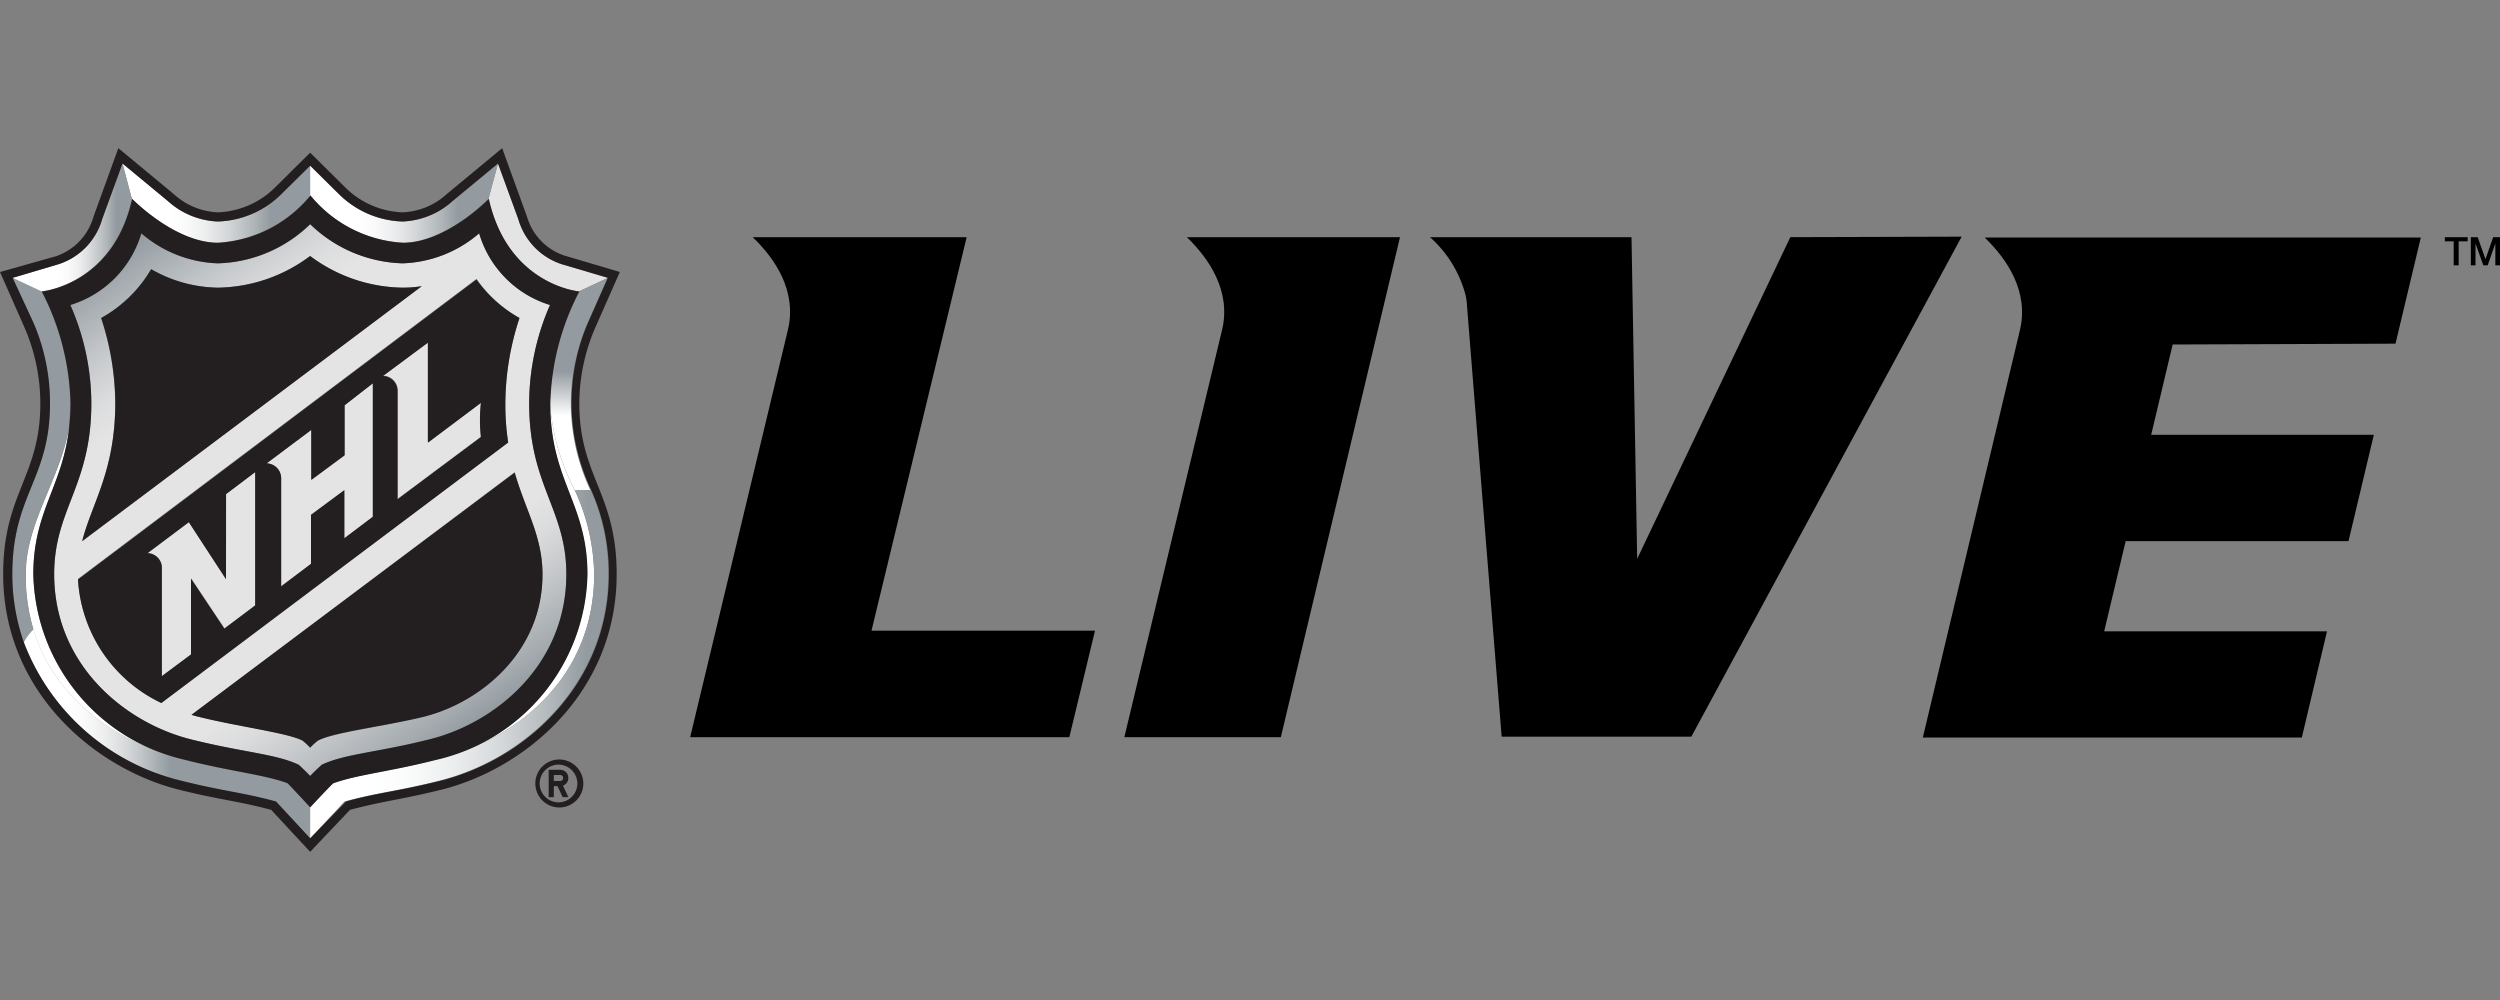
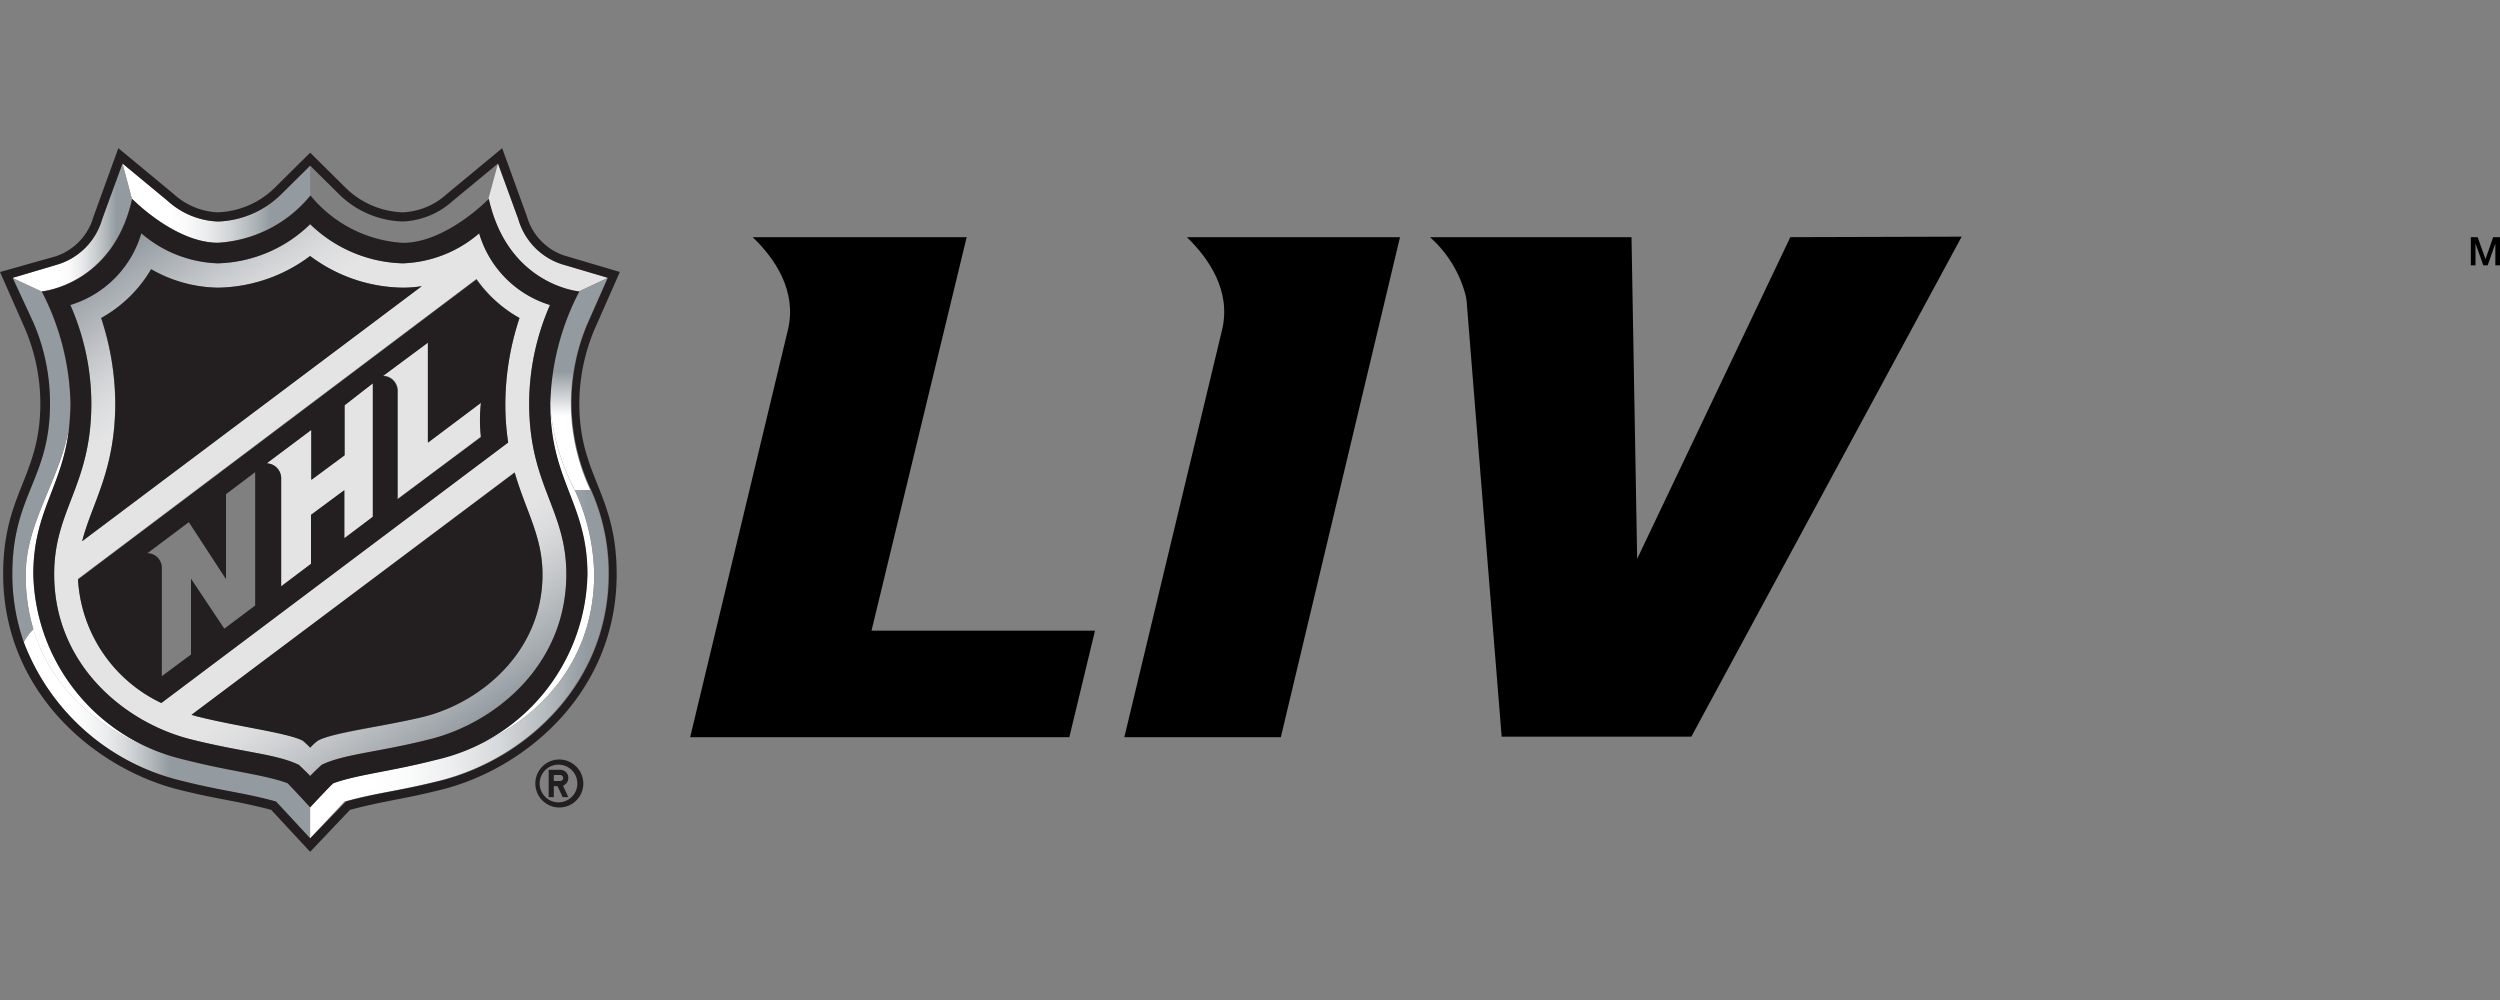
<svg xmlns="http://www.w3.org/2000/svg" id="Layer_1" data-name="Layer 1" viewBox="0 0 150 60">
  <rect x="0" y="0" width="150" height="60" fill="#808080" stroke="none" />
  <defs>
    <style>.cls-1{fill:#fff;}.cls-2{fill:#231f20;}.cls-3{fill:#e4e4e5;}.cls-4{fill:url(#linear-gradient);}.cls-5{fill:url(#linear-gradient-2);}.cls-6{fill:url(#linear-gradient-3);}.cls-7{fill:url(#linear-gradient-4);}.cls-8{fill:url(#linear-gradient-5);}.cls-9{fill:url(#linear-gradient-6);}.cls-10{fill:url(#linear-gradient-7);}.cls-11{fill:url(#linear-gradient-8);}</style>
    <linearGradient id="linear-gradient" x1="-2603.08" y1="4885.82" x2="-2586.82" y2="4885.82" gradientTransform="translate(716.77 -1316.97) scale(0.28)" gradientUnits="userSpaceOnUse">
      <stop offset="0.11" stop-color="#fff" />
      <stop offset="0.24" stop-color="#dcdee0" />
      <stop offset="0.44" stop-color="#a7aeb2" />
      <stop offset="0.54" stop-color="#939ba0" />
    </linearGradient>
    <linearGradient id="linear-gradient-2" x1="34.74" y1="29.43" x2="34.74" y2="16.67" gradientUnits="userSpaceOnUse">
      <stop offset="0" stop-color="#fff" />
      <stop offset="0.35" stop-color="#fff" />
      <stop offset="0.56" stop-color="#939ba0" />
      <stop offset="1" stop-color="#939ba0" />
    </linearGradient>
    <linearGradient id="linear-gradient-3" x1="1.43" y1="44.03" x2="18.61" y2="44.03" gradientUnits="userSpaceOnUse">
      <stop offset="0.15" stop-color="#fff" />
      <stop offset="0.21" stop-color="#fafafa" />
      <stop offset="0.29" stop-color="#ebeced" />
      <stop offset="0.37" stop-color="#d2d5d7" />
      <stop offset="0.45" stop-color="#afb5b8" />
      <stop offset="0.51" stop-color="#939ba0" />
    </linearGradient>
    <linearGradient id="linear-gradient-4" x1="28.81" y1="43.16" x2="8.44" y2="14.07" gradientUnits="userSpaceOnUse">
      <stop offset="0" stop-color="#939ba0" />
      <stop offset="0.01" stop-color="#99a0a5" />
      <stop offset="0.12" stop-color="#c2c5c8" />
      <stop offset="0.2" stop-color="#dbdcdd" />
      <stop offset="0.25" stop-color="#e4e4e5" />
      <stop offset="0.75" stop-color="#e4e4e5" />
      <stop offset="0.8" stop-color="#dcddde" />
      <stop offset="0.87" stop-color="#c6c9cc" />
      <stop offset="0.96" stop-color="#a3a9ae" />
      <stop offset="1" stop-color="#939ba0" />
    </linearGradient>
    <linearGradient id="linear-gradient-5" x1="7.35" y1="12.19" x2="18.61" y2="12.19" gradientUnits="userSpaceOnUse">
      <stop offset="0.25" stop-color="#fff" />
      <stop offset="0.34" stop-color="#fafafa" />
      <stop offset="0.45" stop-color="#ebeced" />
      <stop offset="0.57" stop-color="#d2d5d7" />
      <stop offset="0.7" stop-color="#afb5b9" />
      <stop offset="0.79" stop-color="#939ba0" />
    </linearGradient>
    <linearGradient id="linear-gradient-6" x1="18.61" y1="39.85" x2="36.49" y2="39.85" gradientUnits="userSpaceOnUse">
      <stop offset="0.2" stop-color="#fff" />
      <stop offset="0.33" stop-color="#fafbfb" />
      <stop offset="0.47" stop-color="#edeeef" />
      <stop offset="0.63" stop-color="#d7dadc" />
      <stop offset="0.78" stop-color="#b8bdc0" />
      <stop offset="0.93" stop-color="#939ba0" />
    </linearGradient>
    <linearGradient id="linear-gradient-7" x1="18.61" y1="12.19" x2="29.88" y2="12.19" gradientUnits="userSpaceOnUse">
      <stop offset="0.25" stop-color="#fff" />
      <stop offset="0.34" stop-color="#fafafa" />
      <stop offset="0.45" stop-color="#ebeced" />
      <stop offset="0.57" stop-color="#d2d5d7" />
      <stop offset="0.7" stop-color="#afb5b8" />
      <stop offset="0.79" stop-color="#939ba0" />
    </linearGradient>
    <linearGradient id="linear-gradient-8" x1="0.76" y1="13.65" x2="7.91" y2="13.65" gradientUnits="userSpaceOnUse">
      <stop offset="0.39" stop-color="#fff" />
      <stop offset="0.47" stop-color="#fafafa" />
      <stop offset="0.57" stop-color="#ebeced" />
      <stop offset="0.67" stop-color="#d2d5d7" />
      <stop offset="0.79" stop-color="#afb5b8" />
      <stop offset="0.87" stop-color="#939ba0" />
    </linearGradient>
  </defs>
  <title>NHL_LIVE_PRIMARY_EN_150x60</title>
  <path class="cls-1" d="M2,34.45c0-3.83,1.8-5.29,2.17-8.92-.51,3.18-2.62,5.79-2.62,8.92A11.33,11.33,0,0,0,2,37.75c1.33,4.42,5.27,6.87,9.09,7.84A11.68,11.68,0,0,1,2,34.45Z" />
  <path class="cls-1" d="M35.65,34.45a12.58,12.58,0,0,0-1.15-5A13.44,13.44,0,0,1,33,24.2c0,4.66,2.23,6,2.23,10.25a11.67,11.67,0,0,1-9.11,11.14C31.43,44.25,35.65,40.36,35.65,34.45Z" />
  <path class="cls-2" d="M33.51,45.57A1.44,1.44,0,1,0,35,47,1.45,1.45,0,0,0,33.51,45.57Zm0,2.57A1.13,1.13,0,1,1,34.64,47,1.13,1.13,0,0,1,33.51,48.14Z" />
  <path class="cls-2" d="M34.1,46.68a.48.48,0,0,0-.49-.49h-.69v1.64h.31v-.66h.22l.31.66h.34l-.32-.69A.49.49,0,0,0,34.1,46.68Zm-.49.18h-.38V46.5h.38a.18.18,0,1,1,0,.36Z" />
  <path class="cls-3" d="M33.7,15.85a4,4,0,0,1-2.6-2.7L29.88,9.81l-.57,2.11c1.16,5.19,5.43,5.56,5.43,5.56l1.73-.81Z" />
-   <path class="cls-3" d="M13.56,34.75l-2.23-3.42L8.85,33.19a.88.88,0,0,1,.86.93v6.45l1.76-1.32V34.7l2,3,1.85-1.39v-8l-1.75,1.32Z" />
  <path class="cls-3" d="M20.66,27.29l-2,1.48v-3L16,27.8a.9.9,0,0,1,.87.94v6.44l1.79-1.35V30.89l2-1.48v2.94l1.71-1.29V23l-1.71,1.29Z" />
  <path class="cls-3" d="M25.66,26.54v-6l-2.66,2a.9.9,0,0,1,.87.94v6.44l5-3.73a10,10,0,0,1,0-2.05Z" />
  <path class="cls-4" d="M3,24.21C3,28.76.74,29.67.74,34.45a12.31,12.31,0,0,0,.69,4.09A2.83,2.83,0,0,1,2,37.75a11.33,11.33,0,0,1-.47-3.3c0-3.13,2.11-5.74,2.62-8.92,0-.42.07-.86.07-1.33a15.28,15.28,0,0,0-1.74-6.72L.76,16.67l1.17,2.67A12.11,12.11,0,0,1,3,24.21Z" />
  <path class="cls-5" d="M33,24.2a13.44,13.44,0,0,0,1.5,5.23l.93,0a12.31,12.31,0,0,1-1.18-5.19,12.11,12.11,0,0,1,1-4.87l1.18-2.67-1.73.81A15.28,15.28,0,0,0,33,24.2Z" />
  <path class="cls-6" d="M17.25,47c-1.42-.52-3.35-.69-6.15-1.4-3.82-1-7.76-3.42-9.09-7.84a2.83,2.83,0,0,0-.58.79,13.46,13.46,0,0,0,9.36,8.28c2.61.66,3.83.73,5.77,1.27.26.27,2.05,2.21,2.05,2.21V48.44S17.43,47.16,17.25,47Z" />
  <path class="cls-7" d="M11.41,44.35c3.12.79,5.15.88,6.52,1.54,0,0,.49.46.68.67.19-.21.69-.67.69-.67,1.36-.66,3.4-.75,6.51-1.54,3.93-1,8.17-4.46,8.17-9.9,0-3.89-2.23-5.31-2.23-10.25A14.8,14.8,0,0,1,33,18.3,6.38,6.38,0,0,1,28.75,14a7.4,7.4,0,0,1-4.59,1.8,8.29,8.29,0,0,1-5.55-2.35,8.25,8.25,0,0,1-5.54,2.35A7.4,7.4,0,0,1,8.48,14,6.38,6.38,0,0,1,4.22,18.3a14.71,14.71,0,0,1,1.26,5.9c0,4.94-2.23,6.36-2.23,10.25C3.25,39.89,7.49,43.36,11.41,44.35Zm21.14-9.9c0,4.62-3.68,7.65-7.09,8.52-2.46.63-5.48,1-6.39,1.47a3.8,3.8,0,0,0-.46.42,4.29,4.29,0,0,0-.45-.42c-.91-.52-3.93-.84-6.39-1.47l-.28-.08L30.88,28.33C31.54,30.64,32.55,32.16,32.55,34.45ZM31.17,19.08a16.51,16.51,0,0,0-.85,5.12,15.15,15.15,0,0,0,.17,2.35L9.68,42.18a8.76,8.76,0,0,1-5-7.45l23.91-18A7.83,7.83,0,0,0,31.17,19.08ZM6.91,24.2a16.51,16.51,0,0,0-.85-5.12,7.93,7.93,0,0,0,3-2.93,8.25,8.25,0,0,0,4,1.11,9.42,9.42,0,0,0,5.54-1.9,9.45,9.45,0,0,0,5.55,1.9,7.15,7.15,0,0,0,1.15-.09L4.93,32.47C5.52,30.17,6.91,28.26,6.91,24.2Z" />
  <path class="cls-8" d="M13.07,14.56a7.76,7.76,0,0,0,5.54-2.84V9.94l-1.75,1.73a5.66,5.66,0,0,1-3.79,1.62,4.75,4.75,0,0,1-3-1.23L7.35,9.81l.56,2.11S10.47,14.56,13.07,14.56Z" />
  <path class="cls-9" d="M35.65,34.45c0,5.91-4.22,9.8-9.53,11.14-2.79.71-4.72.88-6.14,1.4-.18.17-1.37,1.45-1.37,1.45V50.3l2.06-2.21c1.94-.54,3.16-.61,5.77-1.27,5.28-1.36,10.05-6,10.05-12.37a12.19,12.19,0,0,0-1.06-5.05l-.93,0A12.58,12.58,0,0,1,35.65,34.45Z" />
-   <path class="cls-10" d="M24.16,14.56c2.59,0,5.15-2.64,5.15-2.64l.57-2.11-2.72,2.25a4.77,4.77,0,0,1-3,1.23,5.67,5.67,0,0,1-3.8-1.62L18.61,9.94v1.78A7.76,7.76,0,0,0,24.16,14.56Z" />
  <path class="cls-11" d="M7.91,11.92,7.35,9.81,6.13,13.15a4,4,0,0,1-2.61,2.7l-2.76.82,1.73.81S6.76,17.11,7.91,11.92Z" />
  <path class="cls-2" d="M4.93,32.47l20.38-15.3a7.15,7.15,0,0,1-1.15.09,9.45,9.45,0,0,1-5.55-1.9,9.42,9.42,0,0,1-5.54,1.9,8.25,8.25,0,0,1-4-1.11,7.93,7.93,0,0,1-3,2.93,16.51,16.51,0,0,1,.85,5.12C6.91,28.26,5.52,30.17,4.93,32.47Z" />
  <path class="cls-2" d="M11.49,42.89l.28.08c2.46.63,5.48,1,6.39,1.47a4.29,4.29,0,0,1,.45.42,3.8,3.8,0,0,1,.46-.42C20,43.92,23,43.6,25.46,43c3.41-.87,7.09-3.9,7.09-8.52,0-2.29-1-3.81-1.67-6.12Z" />
  <path class="cls-2" d="M2.42,24.21c0,4.38-2.23,5.38-2.23,10.24,0,7,5.42,11.61,10.46,12.91C13.2,48,14,48,16.27,48.59l2.34,2.52L21,48.59C23.26,48,24,48,26.57,47.36,31.62,46.06,37,41.47,37,34.45c0-4.86-2.24-5.86-2.24-10.24a11.48,11.48,0,0,1,1-4.65l1.43-3.24-3.37-1A3.49,3.49,0,0,1,31.62,13L30.13,8.89l-3.32,2.75a4.18,4.18,0,0,1-2.65,1.1,5.14,5.14,0,0,1-3.41-1.46L18.61,9.16l-2.14,2.12a5.14,5.14,0,0,1-3.4,1.46,4.18,4.18,0,0,1-2.65-1.1L7.1,8.89,5.61,13a3.51,3.51,0,0,1-2.24,2.37L0,16.32l1.43,3.24A11.47,11.47,0,0,1,2.42,24.21Zm1.1-8.36a4,4,0,0,0,2.61-2.7L7.35,9.81l2.72,2.25a4.75,4.75,0,0,0,3,1.23,5.66,5.66,0,0,0,3.79-1.62l1.75-1.73,1.75,1.73a5.67,5.67,0,0,0,3.8,1.62,4.77,4.77,0,0,0,3-1.23l2.72-2.25,1.22,3.34a4,4,0,0,0,2.6,2.7l2.77.82-1.18,2.67a12.11,12.11,0,0,0-1,4.87,12.31,12.31,0,0,0,1.18,5.19,12.19,12.19,0,0,1,1.06,5.05c0,6.41-4.77,11-10,12.37-2.61.66-3.83.73-5.77,1.27L18.61,50.3s-1.79-1.94-2.05-2.21c-1.94-.54-3.16-.61-5.77-1.27a13.46,13.46,0,0,1-9.36-8.28,12.31,12.31,0,0,1-.69-4.09C.74,29.67,3,28.76,3,24.21a12.11,12.11,0,0,0-1-4.87L.76,16.67Z" />
  <path class="cls-2" d="M9.68,42.18,30.49,26.55a15.15,15.15,0,0,1-.17-2.35,16.51,16.51,0,0,1,.85-5.12,7.83,7.83,0,0,1-2.58-2.31l-23.91,18A8.76,8.76,0,0,0,9.68,42.18Zm16-21.62v6l3.17-2.38a10,10,0,0,0,0,2.05l-5,3.73V23.5a.9.9,0,0,0-.87-.94Zm-7,5.24v3l2-1.48v-3L22.37,23v8l-1.71,1.29V29.41l-2,1.48v2.94l-1.79,1.35V28.74A.9.9,0,0,0,16,27.8Zm-7.35,5.53,2.23,3.42v-5.1l1.75-1.32v8l-1.85,1.39-2-3v4.55L9.71,40.57V34.12a.88.88,0,0,0-.86-.93Z" />
  <path class="cls-2" d="M4.16,25.53C3.79,29.16,2,30.62,2,34.45A11.68,11.68,0,0,0,11.1,45.59c2.8.71,4.73.88,6.15,1.4.18.17,1.36,1.45,1.36,1.45S19.8,47.16,20,47c1.42-.52,3.35-.69,6.14-1.4a11.67,11.67,0,0,0,9.11-11.14c0-4.27-2.23-5.59-2.23-10.25a15.28,15.28,0,0,1,1.74-6.72s-4.27-.37-5.43-5.56c0,0-2.56,2.64-5.15,2.64a7.76,7.76,0,0,1-5.55-2.84,7.76,7.76,0,0,1-5.54,2.84c-2.6,0-5.16-2.64-5.16-2.64-1.15,5.19-5.42,5.56-5.42,5.56A15.28,15.28,0,0,1,4.23,24.2C4.23,24.67,4.2,25.11,4.16,25.53Zm.06-7.23A6.38,6.38,0,0,0,8.48,14a7.4,7.4,0,0,0,4.59,1.8,8.25,8.25,0,0,0,5.54-2.35,8.29,8.29,0,0,0,5.55,2.35A7.4,7.4,0,0,0,28.75,14,6.38,6.38,0,0,0,33,18.3a14.8,14.8,0,0,0-1.25,5.9c0,4.94,2.23,6.36,2.23,10.25,0,5.44-4.24,8.91-8.17,9.9-3.11.79-5.15.88-6.51,1.54,0,0-.5.46-.69.67-.19-.21-.68-.67-.68-.67-1.37-.66-3.4-.75-6.52-1.54-3.92-1-8.16-4.46-8.16-9.9,0-3.89,2.23-5.31,2.23-10.25A14.71,14.71,0,0,0,4.22,18.3Z" />
  <path d="M64.16,44.23H41.41l5.86-24.42c.57-2.34-.78-4.31-2.11-5.58H58L52.29,37.84l13.41,0Z" />
-   <path d="M143.73,20.62l1.52-6.37-26.17,0c1.32,1.27,2.68,3.24,2.11,5.58l-5.82,24.42h22.74l1.51-6.37-13.37,0,1.29-5.41h13.37l1.52-6.38H129.07l1.29-5.42Z" />
  <path d="M107.42,14.23l-9.19,19.3-.34-19.3H85.8a7.05,7.05,0,0,1,2.14,3.5,3.54,3.54,0,0,1,.07.47c0,.09,2.09,26,2.09,26h11.38l16.22-30Z" />
  <path d="M76.85,44.23H67.46l5.86-24.42c.57-2.34-.79-4.31-2.11-5.58H84Z" />
-   <path d="M146.69,14.23h1.37v.25h-.54v1.44h-.3V14.48h-.53Z" />
  <path d="M148.25,14.23h.41l.47,1.32h0l.46-1.32H150v1.69h-.28V14.61h0l-.46,1.31H149l-.47-1.31h0v1.31h-.28Z" />
</svg>